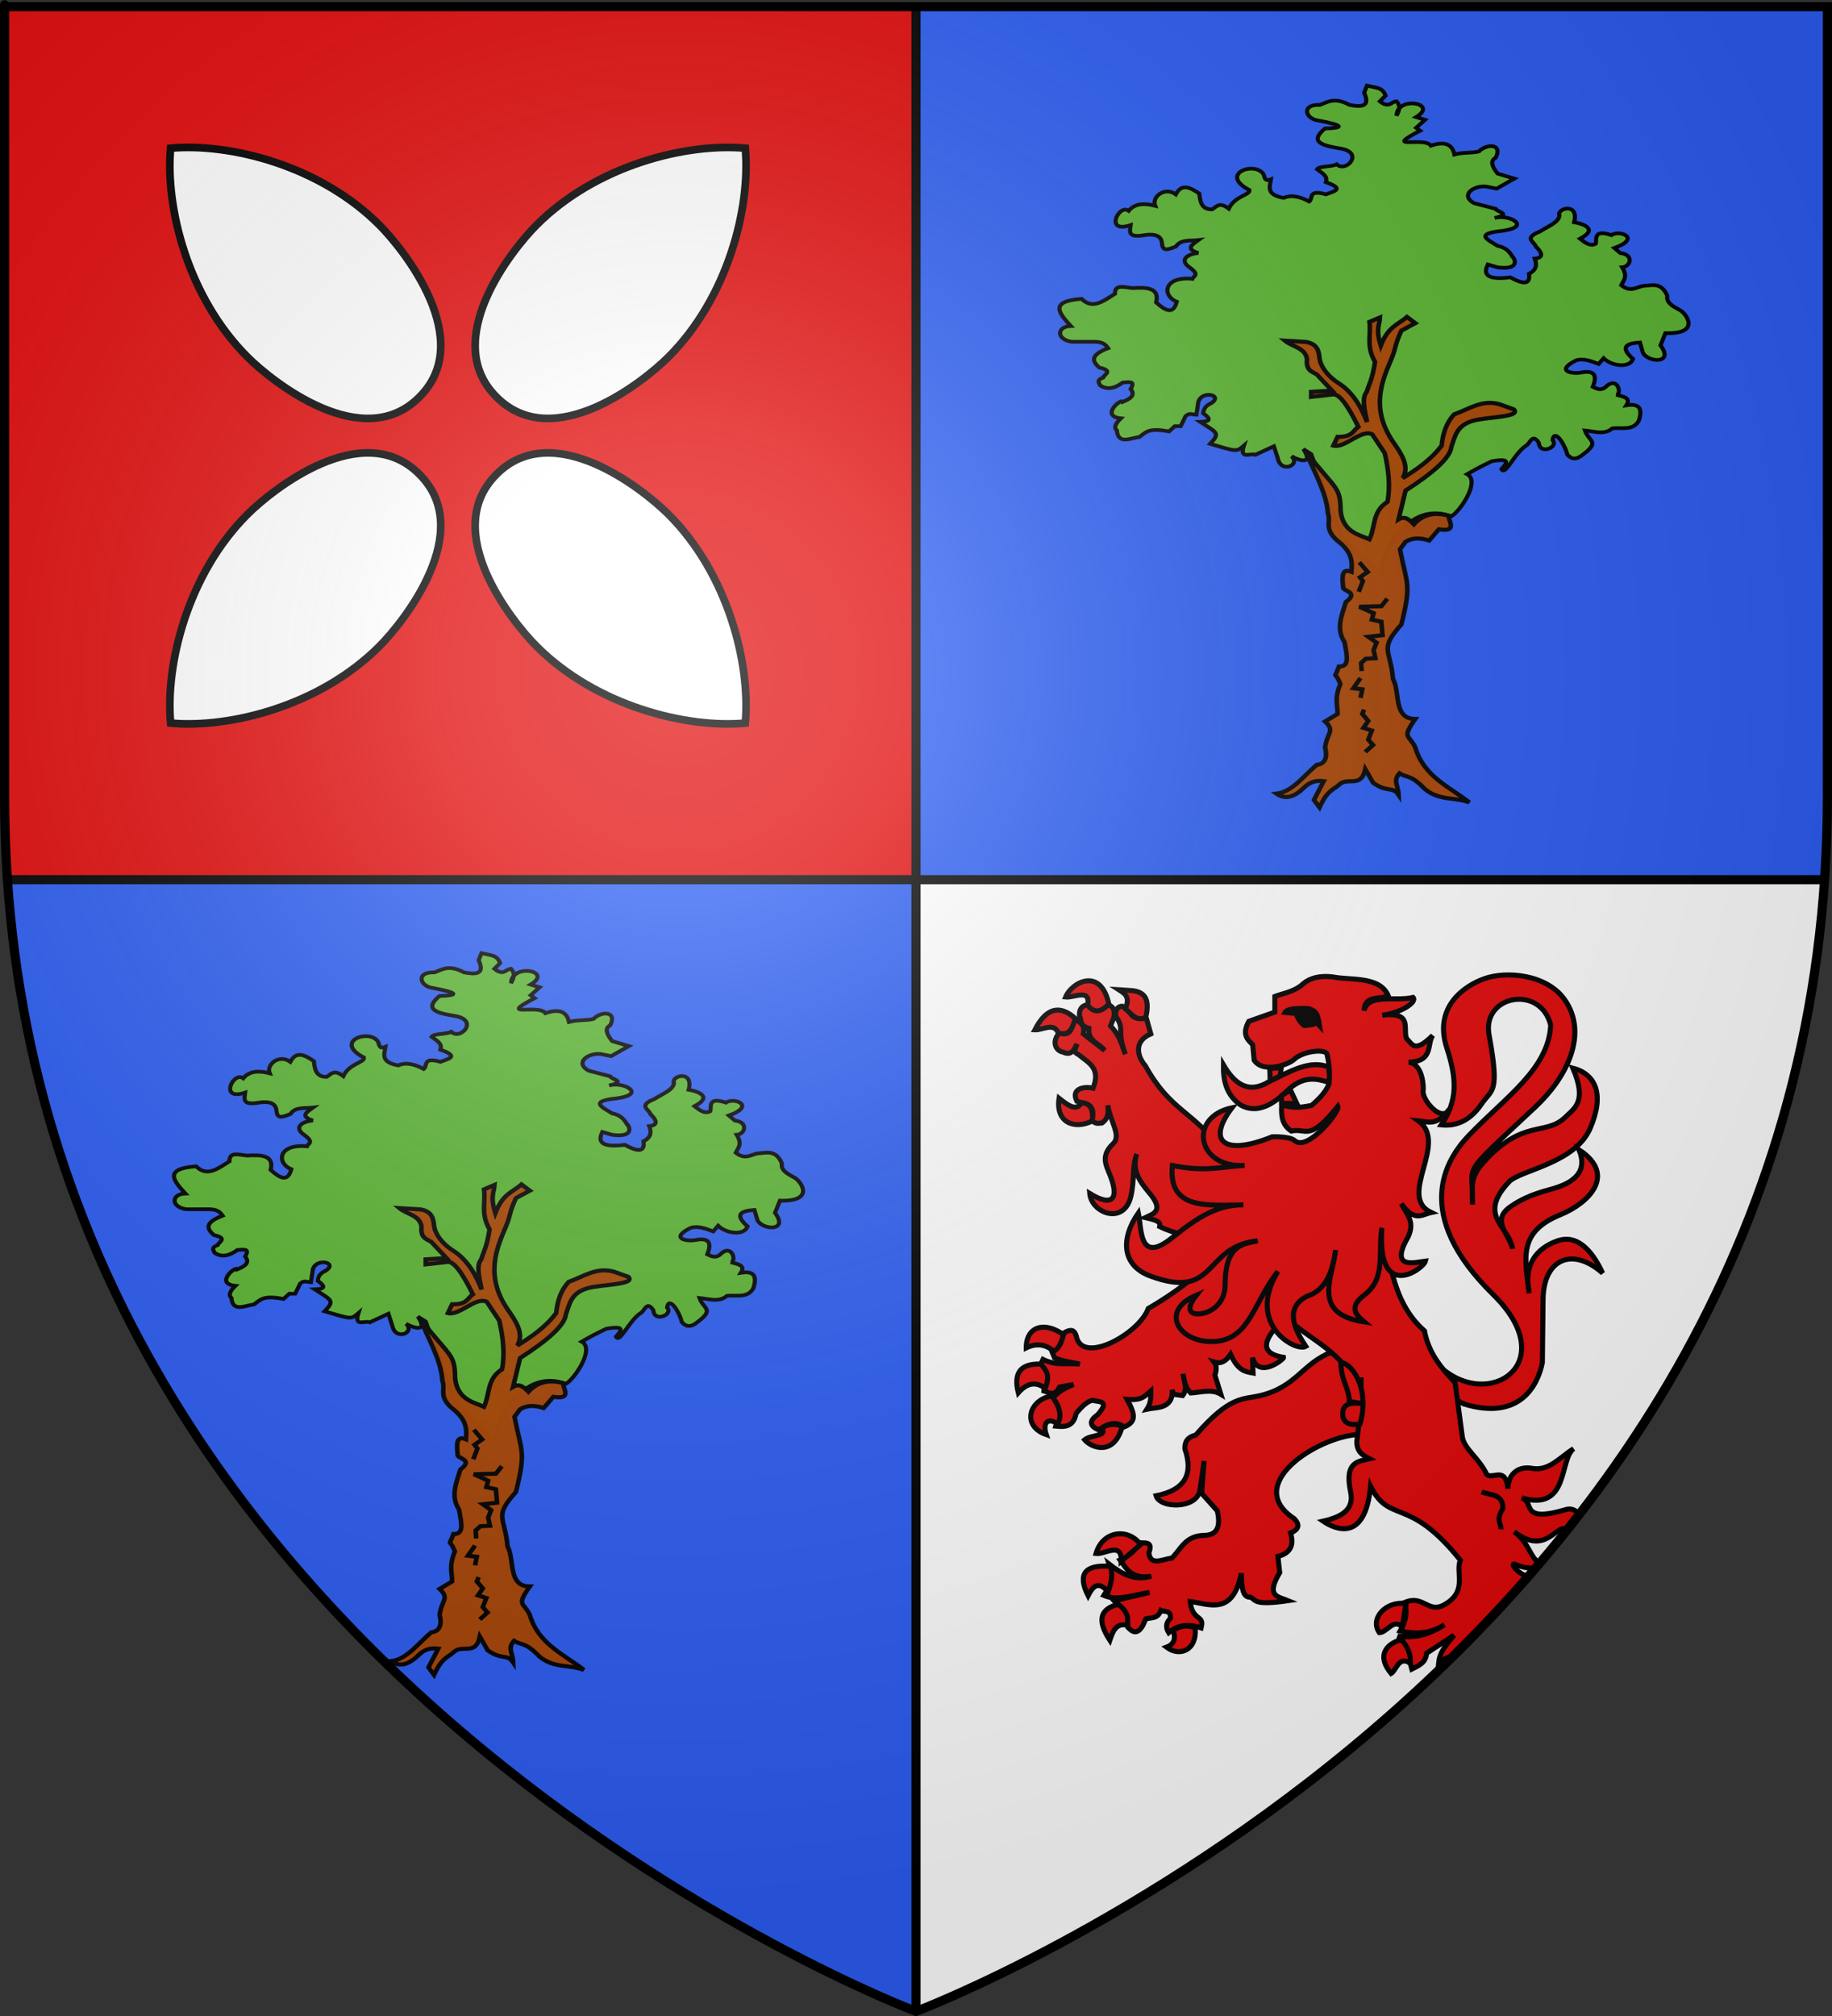
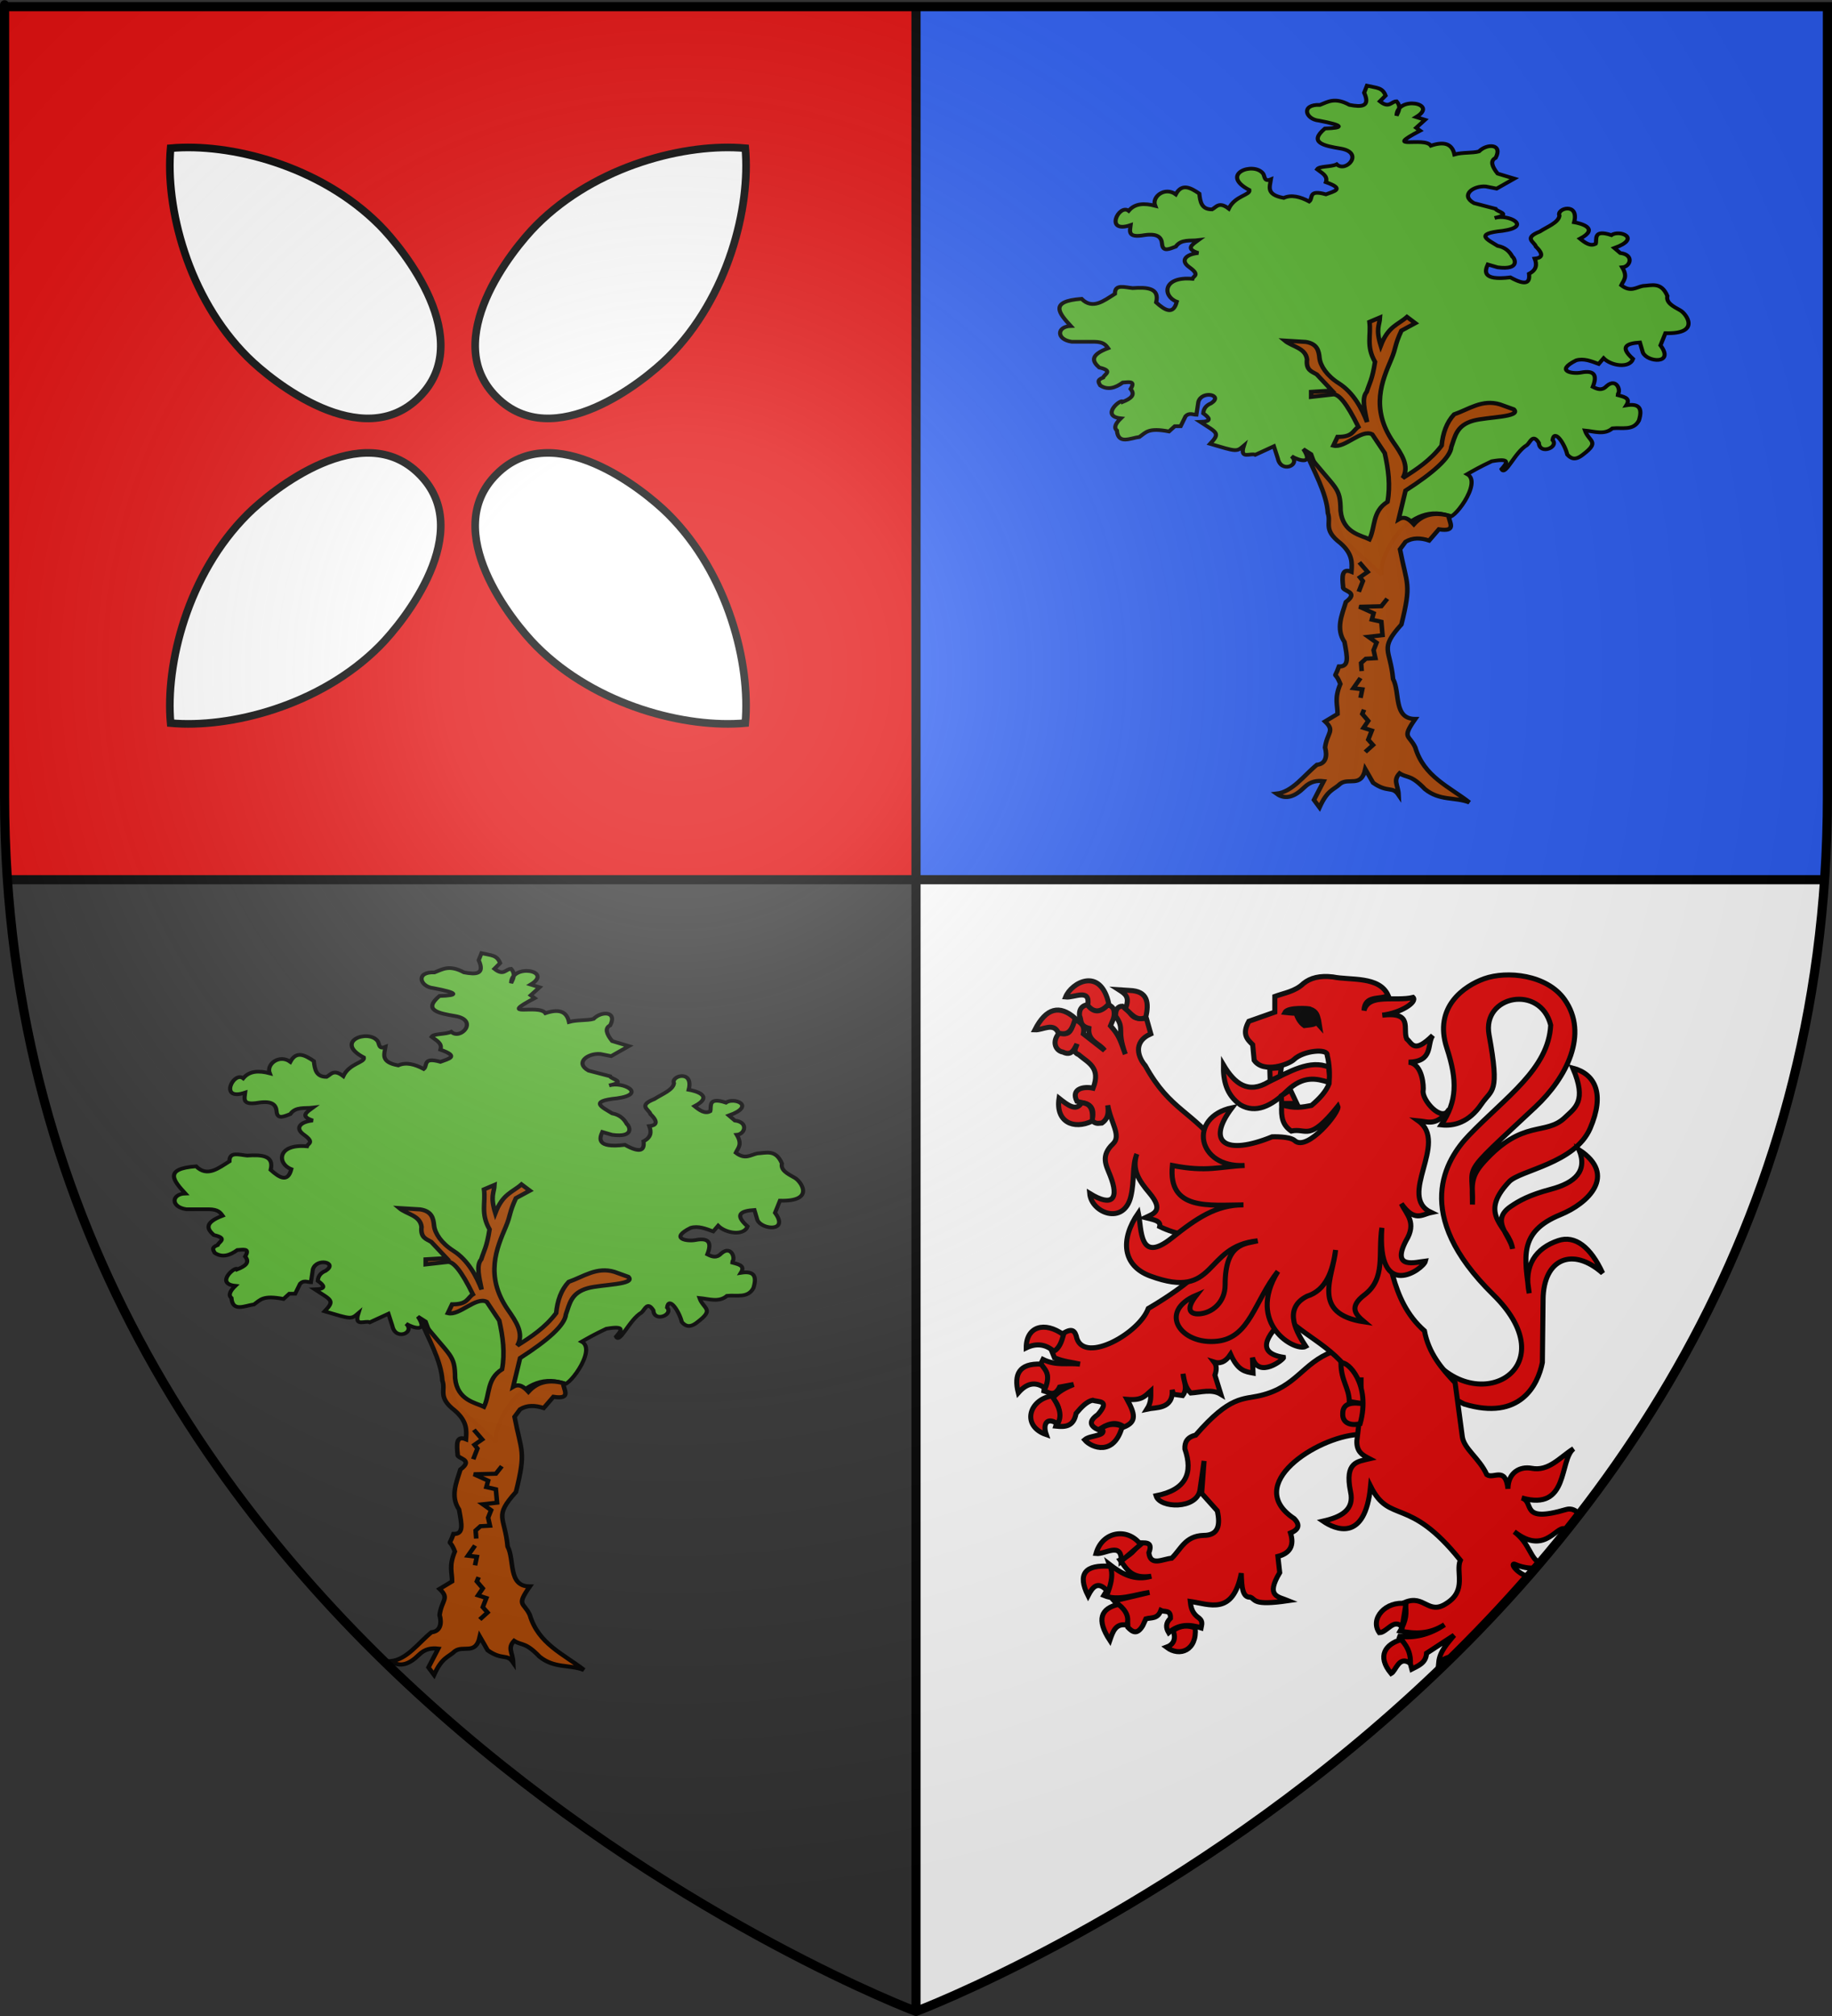
<svg xmlns="http://www.w3.org/2000/svg" xmlns:ns1="http://sodipodi.sourceforge.net/DTD/sodipodi-0.dtd" xmlns:ns2="http://www.inkscape.org/namespaces/inkscape" xmlns:xlink="http://www.w3.org/1999/xlink" height="660" width="600" version="1.0" id="svg2" ns1:version="0.32" ns2:version="0.46" ns1:docname="Blason_ville_fr_Lécussan_(Haute-Garonne).svg" ns1:docbase="D:\Mes documents\Renaud-Notre Lapin" ns2:export-filename="/Users/olivier/Desktop/Blason Rouge/Blason_Vide_3D.png" ns2:export-xdpi="144" ns2:export-ydpi="144" ns2:output_extension="org.inkscape.output.svg.inkscape">
  <rect width="100%" height="100%" fill="#333333" stroke="none" />
  <ns1:namedview ns2:window-height="975" ns2:window-width="1280" ns2:pageshadow="2" ns2:pageopacity="0.0" guidetolerance="10.0" gridtolerance="10.0" objecttolerance="10.0" borderopacity="1.0" bordercolor="#666666" pagecolor="#ffffff" id="base" showgrid="false" height="660px" ns2:zoom="1.1590904" ns2:cx="300.00013" ns2:cy="339.79429" ns2:window-x="-4" ns2:window-y="-4" ns2:current-layer="layer3" ns2:object-paths="false" ns2:object-nodes="true" />
  <desc id="desc4">Flag of Canton of Valais (Wallis)</desc>
  <defs id="defs6">
    <linearGradient id="linearGradient2893">
      <stop style="stop-color:white;stop-opacity:0.314;" offset="0" id="stop2895" />
      <stop id="stop2897" offset="0.19" style="stop-color:white;stop-opacity:0.251;" />
      <stop style="stop-color:#6b6b6b;stop-opacity:0.125;" offset="0.6" id="stop2901" />
      <stop style="stop-color:black;stop-opacity:0.125;" offset="1" id="stop2899" />
    </linearGradient>
    <radialGradient ns2:collect="always" xlink:href="#linearGradient2893" id="radialGradient3163" gradientUnits="userSpaceOnUse" gradientTransform="matrix(1.353,0,0,1.349,-77.629,-85.747)" cx="221.445" cy="226.331" fx="221.445" fy="226.331" r="300" />
    <g id="s">
      <g id="c">
        <path id="t" d="M 0,0 L 0,1 L 0.5,1 L 0,0 z " transform="matrix(0.951,0.309,-0.309,0.951,0,-1)" />
        <use xlink:href="#t" transform="scale(-1,1)" id="use2144" x="0" y="0" width="810" height="540" />
      </g>
      <g id="a">
        <use xlink:href="#c" transform="matrix(0.309,0.951,-0.951,0.309,0,0)" id="use2147" x="0" y="0" width="810" height="540" />
        <use xlink:href="#c" transform="matrix(-0.809,0.588,-0.588,-0.809,0,0)" id="use2149" x="0" y="0" width="810" height="540" />
      </g>
      <use xlink:href="#a" transform="scale(-1,1)" id="use2151" x="0" y="0" width="810" height="540" />
    </g>
    <g id="s-4">
      <g id="c-8">
        <path transform="matrix(0.951,0.309,-0.309,0.951,0,-1)" d="M 0,0 L 0,1 L 0.5,1 L 0,0 z " id="t-8" />
        <use height="540" width="810" y="0" x="0" id="use2144-2" transform="scale(-1,1)" xlink:href="#t-8" />
      </g>
      <g id="a-4">
        <use height="540" width="810" y="0" x="0" id="use2147-5" transform="matrix(0.309,0.951,-0.951,0.309,0,0)" xlink:href="#c-8" />
        <use height="540" width="810" y="0" x="0" id="use2149-5" transform="matrix(-0.809,0.588,-0.588,-0.809,0,0)" xlink:href="#c-8" />
      </g>
      <use height="540" width="810" y="0" x="0" id="use2151-1" transform="scale(-1,1)" xlink:href="#a-4" />
    </g>
  </defs>
  <g ns2:groupmode="layer" id="layer3" ns2:label="Fond écu" style="display:inline">
    <path style="fill:#2b5df2;fill-opacity:1;fill-rule:evenodd;stroke:none;stroke-width:1px;stroke-linecap:butt;stroke-linejoin:miter;stroke-opacity:1" d="M 300,2.188 L 300,288 L 597.562,288 C 598.173,279.084 598.5,269.998 598.5,260.719 C 598.5,-24.733 598.5,2.188 598.5,2.188 L 300,2.188 z" id="path2855" />
-     <path style="opacity:1;fill:#2b5df2;fill-opacity:1;stroke:none;stroke-width:2.5;stroke-miterlimit:4;stroke-dasharray:none;stroke-opacity:1" d="M 2.438,288 C 20.604,553.343 300,658.5 300,658.5 L 300,288 L 2.438,288 z" id="rect13347" />
    <path id="path13355" d="M 597.562,288 C 579.396,553.343 300,658.5 300,658.5 L 300,288 L 597.562,288 z" style="opacity:1;fill:#ffffff;fill-opacity:1;stroke:none;stroke-width:2.5;stroke-miterlimit:4;stroke-dasharray:none;stroke-opacity:1" />
    <path id="path13364" d="M 300,2.188 L 300,288 L 2.438,288 C 1.827,279.084 1.5,269.998 1.5,260.719 C 1.5,-24.733 1.5,2.188 1.5,2.188 L 300,2.188 z" style="fill:#e20909;fill-opacity:1;fill-rule:evenodd;stroke:none;stroke-width:1px;stroke-linecap:butt;stroke-linejoin:miter;stroke-opacity:1" />
    <rect style="opacity:1;fill:#000000;fill-opacity:1;stroke:none;stroke-width:2.5;stroke-miterlimit:4;stroke-dasharray:none;stroke-opacity:1" id="rect13643" width="3" height="657" x="298.5" y="1.5" />
    <rect y="2.438" x="-289.5" height="595.126" width="3" id="rect13645" style="opacity:1;fill:#000000;fill-opacity:1;stroke:none;stroke-width:2.5;stroke-miterlimit:4;stroke-dasharray:none;stroke-opacity:1" transform="matrix(0,-1,1,0,0,0)" />
  </g>
  <g ns2:groupmode="layer" id="layer4" ns2:label="Meubles">
    <g style="display:inline" id="g6974" transform="translate(-469.184,-497.366)">
      <path id="path6966" d="M 525.061,545.885 C 523.308,565.058 530.573,594.638 550.274,614.276 C 558.298,622.274 587.933,646.042 606.533,627.357 C 625.218,608.757 601.472,579.1 593.474,571.076 C 573.836,551.375 544.234,544.132 525.061,545.885 z" style="fill:#ffffff;fill-opacity:1;stroke:#000000;stroke-width:2.5;stroke-miterlimit:4;stroke-dasharray:none;stroke-opacity:1;display:inline" />
      <use height="660" width="600" transform="matrix(-1,0,0,1,1238.342,0)" id="use6968" xlink:href="#path6966" y="0" x="0" />
      <use height="660" width="600" transform="matrix(1,0,0,-1,0,1279.986)" id="use6970" xlink:href="#path6966" y="0" x="0" />
      <use height="660" width="600" transform="matrix(-1,0,0,-1,1238.342,1279.986)" id="use6972" xlink:href="#path6966" y="0" x="0" />
    </g>
    <g style="display:inline" id="g7819" transform="matrix(1,0,0,0.9,-635.366,-586.443)">
      <path style="fill:#5ab532;fill-opacity:1;stroke:#000000;stroke-width:1.35;stroke-miterlimit:4;stroke-dasharray:none;stroke-opacity:1;display:inline" d="M 1083.054,682.784 C 1086.308,683.613 1088.13,683.387 1089.157,686.38 L 1087.288,688.46 C 1090.383,691.211 1090.948,688.497 1092.752,688.46 C 1094.318,690.449 1093.454,692.044 1092.752,693.666 C 1092.9,686.347 1106.708,689.167 1099.179,694.186 L 1102.068,695.182 L 1099.179,698.091 L 1100.464,699.132 C 1087.919,706.479 1101.839,701.137 1103.999,704.598 C 1108.068,703.065 1110.917,703.648 1111.712,707.795 C 1114.39,706.937 1117.595,707.362 1119.746,706.681 C 1122.332,703.78 1127.627,703.829 1125.209,709.024 C 1123.311,710.077 1124.018,712.186 1125.852,714.75 L 1131.315,716.573 L 1125.531,720.217 L 1121.996,719.436 C 1117.881,719.057 1113.51,722.625 1118.11,725.495 L 1125.183,727.551 C 1125.436,728.645 1130.863,729.459 1124.888,730.889 C 1129.313,729.322 1137.429,734.013 1127.459,735.575 C 1117.907,736.615 1122.816,738.909 1125.852,741.041 C 1128.216,741.525 1129.711,742.947 1130.673,744.946 C 1131.448,745.505 1133.427,749.966 1125.852,748.85 L 1122.638,747.809 C 1121.804,749.925 1120.396,753.837 1130.03,752.495 C 1135.271,755.739 1136.488,754.367 1136.136,751.193 C 1138.629,749.788 1138.777,747.841 1138.008,745.681 C 1140.053,745.442 1141.32,744.474 1138.385,741.302 C 1137.954,739.579 1134.164,738.245 1139.671,735.835 C 1142.16,734.039 1145.745,732.597 1146.098,730.108 C 1144.977,727.329 1152.653,725.055 1150.918,732.451 C 1152.967,732.845 1159.41,734.599 1152.847,738.438 C 1154.561,739.99 1156.275,741.32 1157.989,740.26 C 1158.433,738.798 1156.955,734.865 1163.13,737.137 C 1165.674,735.058 1173.144,738.217 1164.094,741.822 L 1166.023,743.644 C 1170.587,744.24 1169.402,748.606 1166.665,748.85 C 1168.586,752.389 1167.066,753.604 1166.344,755.358 C 1169.405,758.012 1171.216,756.108 1173.414,755.618 C 1176.319,755.457 1179.433,754.022 1181.448,759.263 C 1180.957,761.761 1183.397,763.072 1185.626,764.469 C 1187.685,765.672 1192.528,773.176 1180.805,772.799 L 1179.199,777.224 C 1183.884,784.213 1174.872,783.46 1173.414,779.827 L 1172.45,776.183 C 1168.149,776.513 1165.678,777.701 1170.2,782.17 C 1169.079,785.647 1163.161,784.788 1160.56,781.909 L 1158.953,783.992 C 1156.489,782.98 1154.025,781.862 1151.561,782.69 C 1144.515,786.599 1150.4,787.731 1153.168,787.115 C 1157.825,786.12 1158.439,788.399 1157.024,792.321 C 1158.524,793.174 1160.024,793.819 1161.524,792.061 C 1165.168,788.471 1166.662,794.978 1164.737,795.185 C 1166.721,795.891 1169.68,796.12 1168.011,799.041 C 1171.709,798.379 1173.544,799.569 1172.129,804.556 C 1170.311,808.41 1166.551,807.025 1163.452,807.419 C 1160.799,809.925 1157.541,808.512 1154.454,808.2 C 1155.729,812.301 1159.525,812.147 1153.811,816.955 C 1151.246,819.253 1149.845,818.408 1148.669,816.955 C 1147.824,813.05 1144.431,807.388 1143.849,811.654 C 1145.998,814.287 1139.601,817.189 1139.349,812.695 C 1137.362,809.259 1136.617,812.363 1135.493,813.476 C 1131.458,816.097 1128.37,824.931 1127.138,822.257 C 1128.703,820.234 1130.556,818.095 1123.924,819.393 C 1120.006,821.457 1117.988,822.752 1115.89,824.079 C 1121.132,827.18 1110.446,842.243 1109.789,839.145 C 1095.25,833.735 1086.274,856.538 1087.936,860.707 L 1075.076,847.71 L 1064.793,816.79 L 1062.222,814.968 C 1065.701,820.731 1060.871,819.226 1058.366,817.571 C 1061.491,820.748 1054.925,823.925 1053.866,818.352 L 1052.581,813.927 L 1046.475,817.05 C 1045.035,816.217 1041.228,819.005 1042.735,813.739 C 1040.31,816.037 1040.425,815.916 1031.692,813.05 C 1035.088,809.059 1033.979,809.068 1028.479,805.076 C 1032.448,804.944 1031.503,803.588 1029.443,801.953 C 1029.552,800.133 1030.5,798.992 1032.014,798.308 C 1036.2,795.294 1028.976,793.465 1027.836,797.788 L 1027.193,802.473 C 1026.015,802.448 1024.836,801.645 1023.658,802.994 L 1022.051,806.638 L 1020.123,806.638 L 1018.225,808.552 C 1011.403,807.097 1010.691,808.884 1008.554,810.543 C 1005.526,810.98 1001.567,813.429 1001.163,808.2 C 1000.051,807.141 1000.756,805.591 1002.448,803.775 C 995.486,802.986 1002.767,796.256 1003.091,797.788 C 1005.614,796.66 1007.322,795.355 1005.662,793.102 C 1007.405,789.952 1004.932,790.644 1003.091,790.76 C 1000.627,792.72 998.163,793.616 995.699,791.801 C 995.262,790.846 994.406,789.892 996.663,788.937 C 997.046,787.723 1000.114,786.508 995.378,785.293 C 993.159,783.094 992.161,780.839 998.27,778.265 C 997.529,777.115 996.797,775.962 993.771,775.922 L 986.38,775.922 C 981.239,775.111 981.418,770.357 986.058,770.195 C 982.259,765.596 978.786,761.192 989.593,760.304 C 993.236,764.361 996.878,760.995 1000.52,758.482 C 1000.436,754.799 1003.736,756.143 1006.304,756.399 C 1011.12,756.037 1015.205,756.357 1014.017,761.605 C 1016.989,764.59 1019.647,766.242 1020.766,761.345 C 1016.038,759.356 1016.121,752.053 1025.908,753.015 C 1026.21,751.908 1028.486,751.688 1024.944,748.85 C 1021.66,746.327 1023.889,744.039 1027.836,743.644 C 1023.412,742.082 1025.926,740.521 1027.836,738.959 C 1025.224,739.319 1022.198,738.507 1020.444,741.302 C 1018.422,742.118 1016.165,743.458 1015.945,740.26 C 1015.774,737.954 1014.522,736.426 1010.161,737.137 C 1004.524,738.242 1005.429,735.678 1005.662,733.492 C 996.94,736.743 1001.828,725.576 1005.019,728.286 C 1007.108,725.51 1010.209,725.465 1013.696,726.464 C 1012.502,723.166 1016.873,719.404 1020.444,722.299 C 1022.427,718.16 1025.254,719.838 1028.157,722.039 C 1028.448,724.968 1028.836,727.807 1032.335,727.766 C 1033.775,726.908 1034.607,724.818 1037.798,727.505 C 1039.84,722.773 1044.848,722.624 1044.547,720.737 C 1034.589,714.962 1045.943,710.236 1049.046,714.75 C 1049.662,715.737 1049.306,717.905 1051.617,716.833 C 1051.271,719.491 1049.863,722.395 1055.795,723.601 C 1058.318,722.337 1061.16,723.142 1064.15,724.902 C 1065.498,723.721 1063.67,720.435 1069.613,722.299 C 1072.103,721.228 1076.094,720.399 1069.613,717.874 C 1070.331,715.495 1068.21,714.495 1066.721,713.189 C 1067.468,711.934 1071.301,712.394 1073.148,711.366 C 1076.159,714.585 1082.312,707.129 1074.434,705.64 C 1068.908,704.625 1063.809,703.452 1069.292,698.351 C 1075.664,698.13 1075.504,697.226 1067.364,695.488 C 1062.834,695.01 1061.347,689.476 1067.685,689.761 C 1070.278,688.656 1072.491,686.871 1077.326,689.761 C 1081.233,690.579 1084.254,690.514 1082.147,685.336 L 1083.054,682.784 z" id="path5408" ns1:nodetypes="cccccccccccccccccccccccccccccccccccccccccccccccccccccccccccccccccccccccccccccccccccccccccccccccccccccccccccccccccccccccccccccccccccccc" />
      <g id="g5400" transform="translate(87.666,474.284)">
        <path ns1:nodetypes="cccccccccccccccccccccccccccccccscccccccccscccccccccccccccccccccccccccccccc" id="path5388" d="M 965.767,466.024 C 971.001,465.385 974.711,459.411 979.011,455.506 C 981.868,455.216 982.475,452.424 981.674,449.208 C 982.355,443.717 985.028,443.229 981.674,439.756 L 985.764,437.029 C 985.788,433.671 984.655,431.472 986.673,426.121 C 984.757,420.668 984.46,425.214 986.218,419.76 C 989.594,419.817 988.998,416.579 988.036,410.853 C 985.15,406.005 987.145,401.157 988.491,396.309 C 993.126,392.415 987.106,392.476 987.582,390.767 C 987.249,387.211 987.042,383.83 990.309,385.313 C 990.525,382.067 990.759,378.823 986.673,374.86 C 980.896,369.963 983.772,367.539 982.582,363.952 C 982.172,356.464 977.758,348.31 975.311,341.501 C 985.354,355.76 986.653,354.092 986.761,363.106 C 987.45,371.162 993.546,372.046 996.217,373.496 C 998.186,368.952 997.064,363.376 1002.125,359.862 C 1003.115,353.954 1002.416,348.046 1001.216,342.137 L 997.126,335.32 C 993.567,333.269 988.154,340.488 984.4,339.411 L 985.764,336.229 C 990.918,336.252 990.687,333.967 992.581,332.593 C 988.724,323.85 986.182,320.699 984.4,320.777 L 977.129,321.686 L 977.129,319.868 L 983.946,319.414 L 978.947,313.505 C 977.373,312.457 975.361,312.066 975.765,308.052 C 975.296,303.824 970.929,303.495 968.494,301.234 L 975.311,301.689 C 979.113,302.352 979.631,304.89 979.856,307.597 C 980.139,310.38 982.229,313.964 986.157,316.731 C 991.012,320.152 993.751,326.022 995.437,330.84 C 994.682,326.613 993.566,322.098 995.308,319.868 C 996.217,316.617 997.126,315.474 998.035,308.961 C 995.04,303.157 996.799,299.255 996.217,294.417 L 999.657,292.794 C 999.503,295.792 998.201,296.78 999.918,303.052 C 1002.371,295.934 1005.565,295.487 1008.488,292.599 L 1011.215,294.872 L 1006.67,297.599 C 1004.385,303.089 1005.025,303.635 1003.355,308.016 C 1000.418,315.713 996.403,325.732 1003.943,338.047 C 1006.71,342.44 1009.434,346.834 1007.124,351.227 C 1011.784,347.962 1016.23,344.704 1019.85,339.411 C 1020.257,334.906 1021.457,330.996 1023.94,328.049 C 1028.777,326.186 1033.149,322.467 1038.938,324.413 L 1043.483,326.231 C 1046.031,329.082 1034.724,328.964 1030.303,330.321 C 1024.607,332.048 1024.264,336.155 1023.031,339.865 C 1022.711,343.791 1017.183,349.249 1008.033,355.772 L 1005.761,366.225 C 1007.748,364.905 1009.285,366.287 1010.76,368.043 C 1013.361,364.846 1016.927,363.387 1022.122,364.861 C 1022.193,367.137 1025.088,370.933 1018.941,369.861 L 1015.759,373.951 C 1012.947,372.916 1010.327,372.845 1008.033,374.405 L 1006.215,377.132 C 1008.468,390.154 1010.055,389.418 1006.67,404.49 C 999.311,413.577 1003.035,413.271 1003.943,424.303 C 1006.331,429.187 1003.948,438.841 1011.215,438.847 C 1006.642,446.059 1009.264,444.504 1011.215,449.208 C 1014.014,459.76 1022.299,463.454 1028.939,469.205 C 1024.091,467.156 1019.244,468.737 1014.396,464.373 C 1009.672,458.922 1008.678,460.457 1006.074,458.621 C 1003.83,461.329 1005.603,462.809 1005.761,466.478 C 1003.729,463.16 1002.236,465.851 997.413,462.068 L 994.853,457.116 C 993.531,463.928 989.457,460.108 986.673,462.388 C 984.461,464.724 982.536,464.476 979.856,471.023 L 978.038,468.296 L 981.219,461.479 C 979.098,461.203 976.977,461.45 974.856,463.751 C 971.826,467.057 968.797,468.421 965.767,466.024 z" style="opacity:0.98;fill:#aa4400;fill-opacity:1;stroke:#000000;stroke-width:1.5;stroke-miterlimit:4;stroke-dasharray:none;stroke-opacity:1" />
        <path id="path5390" d="M 992.892,381.858 L 995.621,385.366 L 993.087,387.315 L 994.061,388.68 L 992.697,392.578" style="opacity:1;fill:#aa4400;fill-opacity:1;stroke:#000000;stroke-width:1.5;stroke-miterlimit:4;stroke-dasharray:none;stroke-opacity:1" />
        <path id="path5392" d="M 1002.053,395.112 L 1000.104,397.841 L 992.892,398.036 L 997.57,400.375 L 996.985,402.714 L 1000.104,403.493 L 1000.493,408.366 L 995.816,408.951 L 998.544,411.095 L 997.57,413.824 L 998.154,416.747 L 995.036,416.942 L 993.477,418.502 L 993.671,421.425" style="opacity:1;fill:#aa4400;fill-opacity:1;stroke:#000000;stroke-width:1.5;stroke-miterlimit:4;stroke-dasharray:none;stroke-opacity:1" />
        <path id="path5394" d="M 993.282,423.959 L 990.943,427.663 L 993.866,428.052 L 993.282,431.171" style="opacity:1;fill:#aa4400;fill-opacity:1;stroke:#000000;stroke-width:1.5;stroke-miterlimit:4;stroke-dasharray:none;stroke-opacity:1" />
        <path id="path5396" d="M 994.451,435.459 L 993.866,437.018 L 995.816,439.552 L 994.256,442.086 L 996.985,443.061 L 995.816,446.374 L 997.375,448.323 L 994.841,450.857" style="opacity:1;fill:#aa4400;fill-opacity:1;stroke:#000000;stroke-width:1.5;stroke-miterlimit:4;stroke-dasharray:none;stroke-opacity:1" ns1:nodetypes="cccccccc" />
      </g>
    </g>
    <use style="display:inline" x="0" y="0" xlink:href="#g7819" id="use7845" transform="translate(-290,284)" width="600" height="660" />
    <g style="display:inline" id="g8683" transform="matrix(1.25,0,0,1.25,332.173,318.347)">
      <g transform="translate(-484.611,-242.318)" style="display:inline" ns2:label="Fond écu" id="g8685">
        <g transform="translate(1.3295043e-4,-700)" ns2:label="Meubles" id="g2807" />
        <g transform="translate(1214.934,19.819)" ns2:label="Meubles" id="g4626" />
        <path ns1:nodetypes="csscsscsssscsscsscsscscscscccc" transform="translate(244.899,237.729)" id="path3098" d="M 346.703,102.037 C 358.565,122.842 385.73,109.129 365.209,88.974 C 343.683,67.834 352.857,53.496 358.859,47.247 C 368.5,37.206 379.71,29.895 380.267,18.4 C 377.632,7.709 362.213,10.495 364.12,20.94 C 366.969,36.549 364.89,34.999 362.124,39.083 C 358.849,43.919 354.891,44.892 351.602,44.525 C 355.763,38.393 355.84,32.884 353.053,24.387 C 349.508,13.578 357.693,8.09 362.85,6.245 C 368.777,4.124 379.256,5.145 383.895,11.687 C 390.276,20.685 384.432,32.173 376.275,39.808 C 355.475,59.279 360.215,53.925 359.766,65.389 C 359.788,60.488 359.033,58.369 362.669,54.322 C 373.039,42.778 378.918,47.537 384.077,42.53 C 386.599,40.081 389.829,38.364 386.072,29.649 C 391.964,31.222 394.499,36.377 390.608,45.432 C 386.657,54.628 372.232,56.39 369.381,59.402 C 360.851,68.418 369.44,71.033 370.288,77 C 369.567,73.311 364.425,69.597 369.744,65.934 C 371.976,64.396 374.668,62.885 380.267,61.398 C 386.705,59.688 389.955,56.606 387.705,51.057 C 397.807,57.674 390.082,65.083 382.836,68.035 C 371.76,72.549 373.435,79.265 374.643,88.612 C 373.093,81.289 376.409,76.781 382.262,74.823 C 386.667,73.351 390.748,76.539 393.874,83.35 C 386.098,76.436 378.39,79.464 378.271,90.244 L 378.09,106.754 C 376.896,112.742 372.225,122.062 357.589,117.64 L 341.079,108.931 L 346.703,102.037 z" style="opacity:1;fill:#e20909;fill-opacity:1;stroke:#000000;stroke-width:1.32;stroke-miterlimit:4;stroke-dasharray:none;stroke-opacity:1" />
        <path style="fill:#e20909;fill-opacity:1;stroke:#000000;stroke-width:1.32;stroke-miterlimit:4;stroke-dasharray:none;stroke-opacity:1" d="M 539.419,266.526 C 539.346,270.583 540.11,274.34 543.887,277.022 C 547.847,279.314 551.981,277.396 556.045,273.385 C 560.34,269.259 563.773,270.088 567.035,271.111 C 567.572,269.203 566.913,268.428 567.059,267.15 C 562.182,265.045 556.719,268.312 551.314,270.964 C 545.902,274.248 542.354,271.496 539.419,266.526 z" id="path4241" ns1:nodetypes="ccccccc" />
        <path ns1:nodetypes="cscccsccccccccccccccccccccccccccccccccc" id="path4249" d="M 568.004,341.651 C 560.03,344.71 558.623,350.848 549.134,353.131 C 544.543,354.235 541.202,353.057 532.151,363.509 C 529.871,364.046 529.237,365.407 529.32,367.126 C 531.5,373.424 529.665,377.833 521.772,379.391 C 522.773,382.726 532.373,382.93 533.252,377.976 C 533.389,377.202 534.352,370.271 534.352,370.271 L 533.723,378.762 L 537.812,383.323 C 538.67,387.149 538.065,389.786 534.195,389.77 C 529.353,389.927 528.284,393.438 525.861,395.746 C 523.534,395.943 520.307,397.943 519.885,394.33 C 521.134,391.028 518.563,391.927 517.055,391.657 C 516.606,393.659 514.859,395.104 512.337,396.217 C 514.059,398.553 515.365,401.269 520.514,400.463 C 516.12,401.772 512.73,399.817 509.507,397.318 C 510.594,400.39 509.655,403.012 508.092,405.495 C 511.846,407.069 516.02,405.285 520.043,404.709 L 510.765,406.91 C 512.358,408.7 514.461,409.809 514.382,413.829 C 515.582,415.097 516.82,415.893 518.313,413.358 L 519.099,411.628 C 520.502,411.218 522.17,411.737 523.03,409.426 C 523.984,409.906 525.653,409.136 525.546,411.471 C 524.23,412.729 524.322,413.987 525.075,415.245 C 527.735,412.95 530.611,413.036 533.566,413.987 C 533.719,413.148 534.076,412.309 533.094,411.471 C 531.179,410.191 530.905,408.638 530.736,407.068 C 535.765,407.782 541.901,410.838 544.102,399.677 C 544.208,403.176 544.359,406.083 546.48,405.956 C 547.963,406.536 546.959,408.248 556.376,406.864 C 553.738,405.787 550.427,405.778 554.166,399.52 L 553.694,395.274 C 556.847,394.461 558.037,392.47 556.997,389.141 C 559.072,388.274 559.636,387.072 557.94,385.367 C 544.485,376.444 563.856,364.059 574.609,363.352 L 582.471,358.32 L 577.439,341.179 L 568.004,341.651 z" style="fill:#e20909;fill-opacity:1;stroke:#000000;stroke-width:1.32;stroke-miterlimit:4;stroke-dasharray:none;stroke-opacity:1" />
        <path ns1:nodetypes="cccccccccccccccsscscsccccccccccccccccccccccccccccccccccccccccccccccccccccccccscccccscccccscccccccccccccccccc" id="path4245" d="M 503.833,250.738 C 501.86,251.196 501.637,252.4 501.715,253.736 C 502.316,254.699 501.588,256.273 504.163,256.953 C 503.859,260.445 506.967,260.861 508.274,262.742 L 502.719,258.411 C 503.25,255.841 501.642,255.408 500.491,254.52 C 499.583,256.226 499.846,259.352 496.49,258.067 C 494.254,260.536 495.555,262.9 497.37,263.182 C 499.585,264.263 500.263,262.584 501.041,261.078 C 500.843,262.055 499.784,263.153 501.495,263.856 C 503.877,265.942 507.389,267.184 505.276,272.642 C 503.044,272.121 499.31,272.663 501.041,276.08 C 502.784,276.715 506.211,276.33 504.933,281.085 C 506.038,282.172 506.772,281.782 507.6,281.758 C 509.39,280.498 509.313,278.814 509.113,277.111 C 509.865,281.65 512.743,285.074 510.501,287.203 C 507.17,290.369 508.679,292.827 509.718,295.44 C 512.19,301.659 510.338,303.876 504.383,300.211 C 504.847,305.398 513.368,308.585 515.163,300.995 C 516.183,296.678 515.441,293.137 516.73,289.871 C 515.335,293.967 517.378,296.958 519.948,299.991 C 523.984,304.755 521.146,305.514 518.944,306.55 C 520.793,307.034 523.134,307.274 522.725,308.887 C 525.013,310.006 527.183,310.656 529.285,311.028 L 532.945,320.88 C 529.647,323.975 525.199,327.135 519.728,330.351 C 517.387,336.775 503.316,344.74 501.041,338.243 C 500.582,336.132 499.818,335.232 497.04,337.13 C 496.771,338.547 497.262,339.888 494.483,341.585 L 495.156,343.248 C 497.626,344.296 499.618,344.39 501.825,344.912 C 498.606,344.531 495.633,345.415 492.145,343.688 L 491.375,345.242 C 494.663,347.466 492.603,349.701 492.379,351.925 C 493.75,352.329 495.119,353.594 496.49,350.921 L 500.161,350.247 C 496.67,351.638 495.81,352.702 494.593,353.808 C 497.326,356.458 496.174,358.787 495.486,361.151 C 497.894,361.401 500.162,361.348 500.821,357.81 C 502.267,356.078 503.721,354.635 505.166,354.372 C 506.665,354.922 509.889,354.244 506.5,358.14 C 503.862,359.983 504.636,361.197 506.72,362.155 C 508.944,360.602 511.165,359.69 513.389,361.371 C 516.719,360.018 516.287,358.011 514.173,354.138 C 518.084,354.478 518.793,353.323 520.388,351.925 C 520.384,353.436 520.542,354.899 519.398,356.696 C 521.618,356.185 526.322,356.831 525.998,351.636 L 526.286,352.805 L 528.734,353.148 C 530.212,351.258 528.948,349.36 528.844,347.47 C 529.167,349.224 529.383,351.007 530.851,352.475 C 533.53,352.305 536.337,351.344 538.744,352.805 L 537.19,347.8 C 537.735,346.199 537.59,345.164 536.998,344.39 C 538.288,344.806 539.821,344.585 541.301,342.355 C 543.266,346.748 545.222,346.885 547.186,347.25 L 547.021,343.207 C 548.658,348.894 555.308,343.601 555.203,343.138 C 546.768,341.827 552.122,336.115 555.78,332.647 C 562.432,338.957 570.359,341.176 575.47,351.952 C 575.364,356.174 574.966,360.542 574.384,365.001 C 574.261,367.936 575.98,368.814 577.698,369.703 C 574.638,370.435 571.122,370.465 572.72,378.283 C 573.803,383.105 570.268,384.96 565.529,386.038 C 568.658,388.167 576.573,391.753 577.973,376.895 C 583.046,387.018 587.893,379.241 601.499,396.268 C 600.162,399.359 603.384,404.156 597.786,407.626 C 593.11,410.7 592.042,405.196 586.993,407.296 C 587.565,410.158 587.247,412.164 585.728,414.817 C 589.603,415.613 593.471,415.686 597.346,413.153 C 593.541,415.733 589.229,416.833 585.095,416.123 C 587.397,417.54 587.961,421.86 588.766,424.786 C 590.54,423.884 592.489,423.154 592.644,420.633 L 599.849,415.931 C 598.213,417.965 596.103,420.066 595.82,423.067 C 597.17,422.202 598.222,421.469 599.262,421.716 C 605.038,415.89 612.494,407.789 619.388,400.641 C 615.91,399.529 614.438,396.737 615.895,397.382 C 617.595,398.135 619.404,398.403 621.083,398.344 L 622.296,396.888 C 619.859,396.003 619.698,391.871 615.62,388.802 C 624.126,395.445 626.892,386.143 629.344,388.32 L 632.721,384.303 C 631.852,383.223 630.606,382.581 629.233,382.986 C 616.823,386.644 621.135,381.014 617.559,379.947 C 630.07,383.56 627.303,370.036 631.171,367.05 C 627.465,369.41 624.642,373.05 620.158,372.192 C 617.119,371.638 614.012,373.261 613.97,377.555 C 613.31,371.567 610.197,375.119 608.429,373.856 C 606.465,369.529 602.436,367.129 602.008,363.887 C 601.469,359.812 600.84,355.092 600.124,349.78 C 596.554,346.004 593.189,342.046 592.094,336.208 C 582.803,328.023 583.346,315.909 579.636,305.491 L 538.909,288.812 C 531.346,278.439 525.589,278.783 518.944,266.743 C 517.281,264.877 515.398,260.627 520.388,258.411 L 519.288,254.52 C 517.693,253.945 516.098,255.328 514.503,252.182 L 512.949,251.178 C 511.786,251.177 511.138,251.959 511.161,253.736 C 513.722,257.316 511.331,257.093 513.719,263.746 C 512.252,259.706 512.038,258.777 509.828,256.293 C 510.354,254.944 511.204,253.747 510.611,251.838 C 509.669,250.553 509.172,251.076 508.494,250.848 C 506.132,253.428 505.051,251.876 503.833,250.738 z M 575.484,348.391 C 575.499,349.275 575.498,350.173 575.484,351.072 L 575.484,348.391 z" style="fill:#e20909;fill-opacity:1;stroke:#000000;stroke-width:1.32;stroke-miterlimit:4;stroke-dasharray:none;stroke-opacity:1" />
        <path ns1:nodetypes="cccccc" id="path4257" d="M 570.206,344.617 C 570.259,349.386 572.303,350.942 572.407,354.703 L 576.396,355.353 C 573.121,354.796 570.703,355.087 570.678,357.848 C 570.553,360.458 572.88,361.101 575.238,360.521 C 578.115,350.149 571.99,344.008 570.206,344.617 z" style="fill:#e20909;fill-opacity:1;stroke:#000000;stroke-width:1.32;stroke-miterlimit:4;stroke-dasharray:none;stroke-opacity:1" />
-         <path ns1:nodetypes="ccc" id="path4247" d="M 607.081,378.369 C 609.267,379.338 612.576,378.674 612.664,382.694 C 610.644,385.997 612.247,386.403 612.113,388.198" style="fill:#e20909;fill-opacity:1;stroke:#000000;stroke-width:1.32;stroke-miterlimit:4;stroke-dasharray:none;stroke-opacity:1" />
        <g transform="matrix(0.44,0,0,0.44,1353.789,205.515)" id="g4293">
          <path style="opacity:1;fill:#e20909;fill-opacity:1;stroke:#000000;stroke-width:3;stroke-miterlimit:4;stroke-dasharray:none;stroke-opacity:1" d="M -1928.962,172.153 C -1940.08,177.463 -1950.878,172.646 -1948.715,158.573 C -1943.431,162.734 -1938.51,166.601 -1935.341,161.247 C -1930.765,161.454 -1928.064,164.283 -1928.962,172.153 z" id="path4261" ns1:nodetypes="cccc" />
          <path style="opacity:1;fill:#e20909;fill-opacity:1;stroke:#000000;stroke-width:3;stroke-miterlimit:4;stroke-dasharray:none;stroke-opacity:1" d="M -1949.126,119.685 C -1951.972,113.159 -1958.327,118.037 -1963.118,117.833 C -1956.471,104.825 -1948.435,102.653 -1939.044,111.043 C -1940.68,116.338 -1942.152,121.864 -1949.126,119.685 z" id="path4263" ns1:nodetypes="cccc" />
          <path style="opacity:1;fill:#e20909;fill-opacity:1;stroke:#000000;stroke-width:3;stroke-miterlimit:4;stroke-dasharray:none;stroke-opacity:1" d="M -1944.806,98.286 C -1939.655,98.845 -1929.917,92.85 -1931.637,103.224 C -1927.741,108.124 -1923.531,107.373 -1919.086,102.401 C -1923.962,80.077 -1941.339,89.638 -1944.806,98.286 z" id="path4265" ns1:nodetypes="cccc" />
          <path style="opacity:1;fill:#e20909;fill-opacity:1;stroke:#000000;stroke-width:3;stroke-miterlimit:4;stroke-dasharray:none;stroke-opacity:1" d="M -1909.21,105.282 C -1906.354,98.192 -1909.289,96.426 -1913.119,93.965 L -1906.741,94.377 C -1895.586,94.769 -1895.189,101.886 -1897.07,110.426 C -1902.719,113.118 -1905.614,108.236 -1909.21,105.282 z" id="path4267" ns1:nodetypes="ccccc" />
        </g>
        <g transform="matrix(0.44,0,0,0.44,1353.789,205.515)" id="g4299">
          <path style="opacity:1;fill:#e20909;fill-opacity:1;stroke:#000000;stroke-width:3;stroke-miterlimit:4;stroke-dasharray:none;stroke-opacity:1" d="M -1951.801,309.186 C -1956.509,305.122 -1961.909,304.063 -1968.262,307.128 C -1968.307,294.353 -1957.304,291.116 -1946.04,299.31 C -1947.176,303.387 -1948.506,307.269 -1951.801,309.186 z" id="path4269" ns1:nodetypes="cccc" />
          <path style="opacity:1;fill:#e20909;fill-opacity:1;stroke:#000000;stroke-width:3;stroke-miterlimit:4;stroke-dasharray:none;stroke-opacity:1" d="M -1972.994,333.877 C -1975.744,322.915 -1972.553,316.255 -1959.414,316.799 C -1957.052,320.201 -1953.549,322.565 -1956.945,331.202 C -1963.211,326.598 -1968.37,328.632 -1972.994,333.877 z" id="path4271" ns1:nodetypes="cccc" />
          <path style="opacity:1;fill:#e20909;fill-opacity:1;stroke:#000000;stroke-width:3;stroke-miterlimit:4;stroke-dasharray:none;stroke-opacity:1" d="M -1953.036,335.729 C -1949.058,341.284 -1946.447,346.839 -1949.538,352.395 C -1955.974,347.974 -1958.514,352.444 -1956.328,358.773 C -1971.177,353.667 -1966.7,338.024 -1953.036,335.729 z" id="path4273" ns1:nodetypes="cccc" />
          <path style="opacity:1;fill:#e20909;fill-opacity:1;stroke:#000000;stroke-width:3;stroke-miterlimit:4;stroke-dasharray:none;stroke-opacity:1" d="M -1923.407,354.864 C -1918.987,352.084 -1914.934,352.237 -1911.062,353.835 C -1915.871,371.74 -1929.326,366.783 -1933.489,361.86 C -1929.995,358.809 -1919.411,359.912 -1923.407,354.864 z" id="path4275" ns1:nodetypes="cccc" />
        </g>
        <g transform="matrix(0.44,0,0,0.44,1353.789,205.515)" id="g4305">
          <path style="opacity:1;fill:#e20909;fill-opacity:1;stroke:#000000;stroke-width:3;stroke-miterlimit:4;stroke-dasharray:none;stroke-opacity:1" d="M -1900.157,424.204 C -1907.679,414.062 -1922.879,416.039 -1926.699,429.553 C -1921.216,430.15 -1911.316,422.28 -1911.679,434.08 L -1900.157,424.204 z" id="path4277" ns1:nodetypes="cccc" />
          <path style="opacity:1;fill:#e20909;fill-opacity:1;stroke:#000000;stroke-width:3;stroke-miterlimit:4;stroke-dasharray:none;stroke-opacity:1" d="M -1919.498,452.392 C -1925.513,445.335 -1928.661,449.271 -1931.431,454.656 C -1938.017,441.509 -1933.073,436.049 -1918.263,437.166 C -1916.496,441.308 -1917.439,446.611 -1919.498,452.392 z" id="path4279" ns1:nodetypes="cccc" />
          <path style="opacity:1;fill:#e20909;fill-opacity:1;stroke:#000000;stroke-width:3;stroke-miterlimit:4;stroke-dasharray:none;stroke-opacity:1" d="M -1913.325,459.799 C -1923.855,462.265 -1926.582,468.862 -1918.469,481.198 C -1916.71,476.045 -1914.964,470.873 -1908.387,472.145 C -1906.935,468.03 -1908.197,463.915 -1913.325,459.799 z" id="path4281" ns1:nodetypes="cccc" />
          <path style="opacity:1;fill:#e20909;fill-opacity:1;stroke:#000000;stroke-width:3;stroke-miterlimit:4;stroke-dasharray:none;stroke-opacity:1" d="M -1880.815,475.437 C -1878.755,480.686 -1880.888,483.922 -1884.725,485.313 C -1876.76,491.336 -1866.422,487.04 -1867.647,473.791 C -1871.804,472.248 -1876.112,472.065 -1880.815,475.437 z" id="path4283" ns1:nodetypes="cccc" />
        </g>
        <g transform="matrix(0.44,0,0,0.44,1353.789,205.515)" id="g4311">
          <path style="opacity:1;fill:#e20909;fill-opacity:1;stroke:#000000;stroke-width:3;stroke-miterlimit:4;stroke-dasharray:none;stroke-opacity:1" d="M -1742.136,459.388 L -1744.399,473.379 C -1749.301,467.728 -1753.4,476.522 -1757.979,476.671 C -1763.903,468.379 -1754.082,457.496 -1742.136,459.388 z" id="path4285" ns1:nodetypes="cccc" />
          <path style="opacity:1;fill:#e20909;fill-opacity:1;stroke:#000000;stroke-width:3;stroke-miterlimit:4;stroke-dasharray:none;stroke-opacity:1" d="M -1739.461,494.984 C -1739.376,490.467 -1740.209,485.847 -1745.016,480.787 C -1754.13,483.471 -1759.711,490.413 -1750.983,500.951 C -1747.956,499.344 -1746.435,489.924 -1739.461,494.984 z" id="path4287" ns1:nodetypes="cccc" />
        </g>
        <g transform="matrix(0.44,0,0,0.44,1353.789,205.515)" id="g4317">
          <path id="path4235" d="M -1807.179,161.62 L -1810.958,153.59 L -1816.389,157.133 L -1816.153,161.62 L -1807.179,161.62 z" style="opacity:1;fill:#e20909;fill-opacity:1;stroke:#000000;stroke-width:3;stroke-miterlimit:4;stroke-dasharray:none;stroke-opacity:1" />
          <path style="opacity:1;fill:#e20909;fill-opacity:1;stroke:#000000;stroke-width:3;stroke-miterlimit:4;stroke-dasharray:none;stroke-opacity:1" d="M -1823.238,140.837 L -1816.389,140.365 L -1817.098,145.324 L -1823.002,148.158 L -1823.238,140.837 z" id="path4239" />
          <path style="opacity:1;fill:#e20909;fill-opacity:1;stroke:#000000;stroke-width:3;stroke-miterlimit:4;stroke-dasharray:none;stroke-opacity:1" d="M -1789.041,133.008 C -1788.388,128.821 -1803.173,130.039 -1808.846,135.512 C -1811.694,138.26 -1826.815,144.049 -1832.521,135.967 L -1833.431,126.634 C -1836.665,123.512 -1839.944,120.426 -1835.707,112.748 L -1820.228,107.284 L -1820.228,97.951 C -1814.655,95.874 -1808.189,95.056 -1803.155,90.211 C -1799.038,86.907 -1793.383,85.399 -1785.626,86.341 C -1775.213,88.475 -1757.901,85.673 -1752.743,97.402 C -1757.665,100.145 -1766.676,96.869 -1767.131,106.314 C -1764.3,95.934 -1748.376,101.1 -1737.913,98.539 C -1735.267,101.193 -1744.969,107.765 -1756.26,109.106 C -1737.574,106.906 -1744.298,117.473 -1741.691,123.219 C -1738.46,125.843 -1737.464,132.299 -1726.211,121.171 C -1729.83,126.536 -1725.594,136.601 -1740.553,137.106 C -1731.938,138.063 -1731.588,152.215 -1731.903,153.951 C -1732.887,159.383 -1720.661,173.581 -1716.423,165.106 C -1723.857,175.537 -1729.158,172.458 -1734.862,171.935 C -1716.34,185.111 -1747.678,216.817 -1727.122,226.569 C -1732.635,227.72 -1736.982,232.472 -1744.878,221.333 C -1741.885,227.714 -1735.5,232.498 -1742.147,243.415 C -1751.103,260.663 -1736.144,256.134 -1730.537,255.48 C -1731.729,260.247 -1759.62,280.167 -1756.488,235.675 C -1758.862,251.305 -1753.992,265.661 -1766.732,275.512 C -1776.457,282.83 -1772.123,287.335 -1766.959,291.675 C -1799.069,286.901 -1785.501,264.835 -1784.033,248.878 C -1785.761,261.323 -1789.624,272.84 -1801.106,276.423 C -1816.115,284.027 -1806.476,299.038 -1801.789,306.244 C -1807.948,309.695 -1837.6,293.052 -1818.407,261.626 C -1832.501,279.536 -1835.065,300.867 -1854.3,303.149 C -1876.102,305.736 -1890.287,285.635 -1866.895,275.74 C -1873.391,284.026 -1870.883,287.221 -1865.301,286.894 C -1857.758,286.452 -1849.803,280.216 -1849.821,269.593 C -1849.866,244.192 -1837.394,245.274 -1830.472,243.415 C -1863.102,246.757 -1854.274,279.213 -1894.439,264.358 C -1910.948,258.252 -1912.497,242.677 -1901.496,226.797 C -1899.44,236.405 -1901.247,257.377 -1881.691,241.821 C -1866.809,229.983 -1855.166,221.942 -1838.895,222.016 C -1859.272,222.11 -1883.975,225.616 -1881.236,198.569 C -1860.728,202.654 -1852.67,199.159 -1838.212,198.569 C -1866.688,200.132 -1872.023,169.814 -1845.724,164.195 C -1861.398,184.927 -1849.626,192.861 -1821.821,181.496 C -1821.821,181.496 -1811.318,181.083 -1808.39,183.772 C -1800.959,190.6 -1781.227,166.483 -1782.667,163.285 C -1800.07,184.961 -1801.098,176.049 -1810.439,178.081 C -1815.552,174.537 -1816.608,170.075 -1816.13,162.374 C -1808.601,164.941 -1803.544,163.8 -1798.374,162.829 C -1793.592,158.762 -1789.663,154.525 -1787.903,149.854 C -1787.514,144.238 -1787.617,138.623 -1789.041,133.008 z" id="path4227" ns1:nodetypes="csccccccccccccccscccccccccccccscsscscscccccscccccc" />
        </g>
        <path id="path4237" style="fill:#000000;stroke:#000000;stroke-width:1.32" d="M 555.562,252.794 C 556.31,251.364 562.206,251.747 562.162,251.958 C 563.922,252.53 564.054,253.744 564.362,254.888 L 564.582,256.248 L 563.834,255.412 C 563.218,256.002 562.338,256.019 561.546,256.142 L 560.622,256.248 C 559.434,255.408 558.862,254.233 558.422,253.005 C 557.146,253.005 556.442,252.882 555.562,252.794 L 555.562,252.794 z" />
      </g>
      <g transform="translate(-484.611,-242.318)" ns2:label="Meubles" id="g8720" />
      <g transform="translate(-484.611,-242.318)" ns2:label="Reflet final" id="g8722" />
      <g transform="translate(-484.611,-242.318)" ns2:label="Contour final" id="g8724" />
    </g>
  </g>
  <g ns2:groupmode="layer" id="layer2" ns2:label="Reflet final" ns1:insensitive="true">
    <path ns1:nodetypes="cccccc" d="M 300,658.5 C 300,658.5 598.5,546.18 598.5,260.728 C 598.5,-24.723 598.5,2.176 598.5,2.176 L 1.5,2.176 L 1.5,260.728 C 1.5,546.18 300,658.5 300,658.5 z " style="opacity:1;fill:url(#radialGradient3163);fill-opacity:1;fill-rule:evenodd;stroke:none;stroke-width:1px;stroke-linecap:butt;stroke-linejoin:miter;stroke-opacity:1" id="path2875" ns2:export-xdpi="144" ns2:export-ydpi="144" />
  </g>
  <g ns2:groupmode="layer" id="layer1" ns2:label="Contour final" ns1:insensitive="true">
    <path ns1:nodetypes="cccccc" d="M 300,658.5 C 300,658.5 1.5,546.18 1.5,260.728 C 1.5,-24.723 1.5,2.176 1.5,2.176 L 598.5,2.176 L 598.5,260.728 C 598.5,546.18 300,658.5 300,658.5 z " style="opacity:1;fill:none;fill-opacity:1;fill-rule:evenodd;stroke:#000000;stroke-width:3;stroke-linecap:butt;stroke-linejoin:miter;stroke-miterlimit:4;stroke-dasharray:none;stroke-opacity:1" id="path1411" ns2:export-xdpi="144" ns2:export-ydpi="144" />
  </g>
</svg>